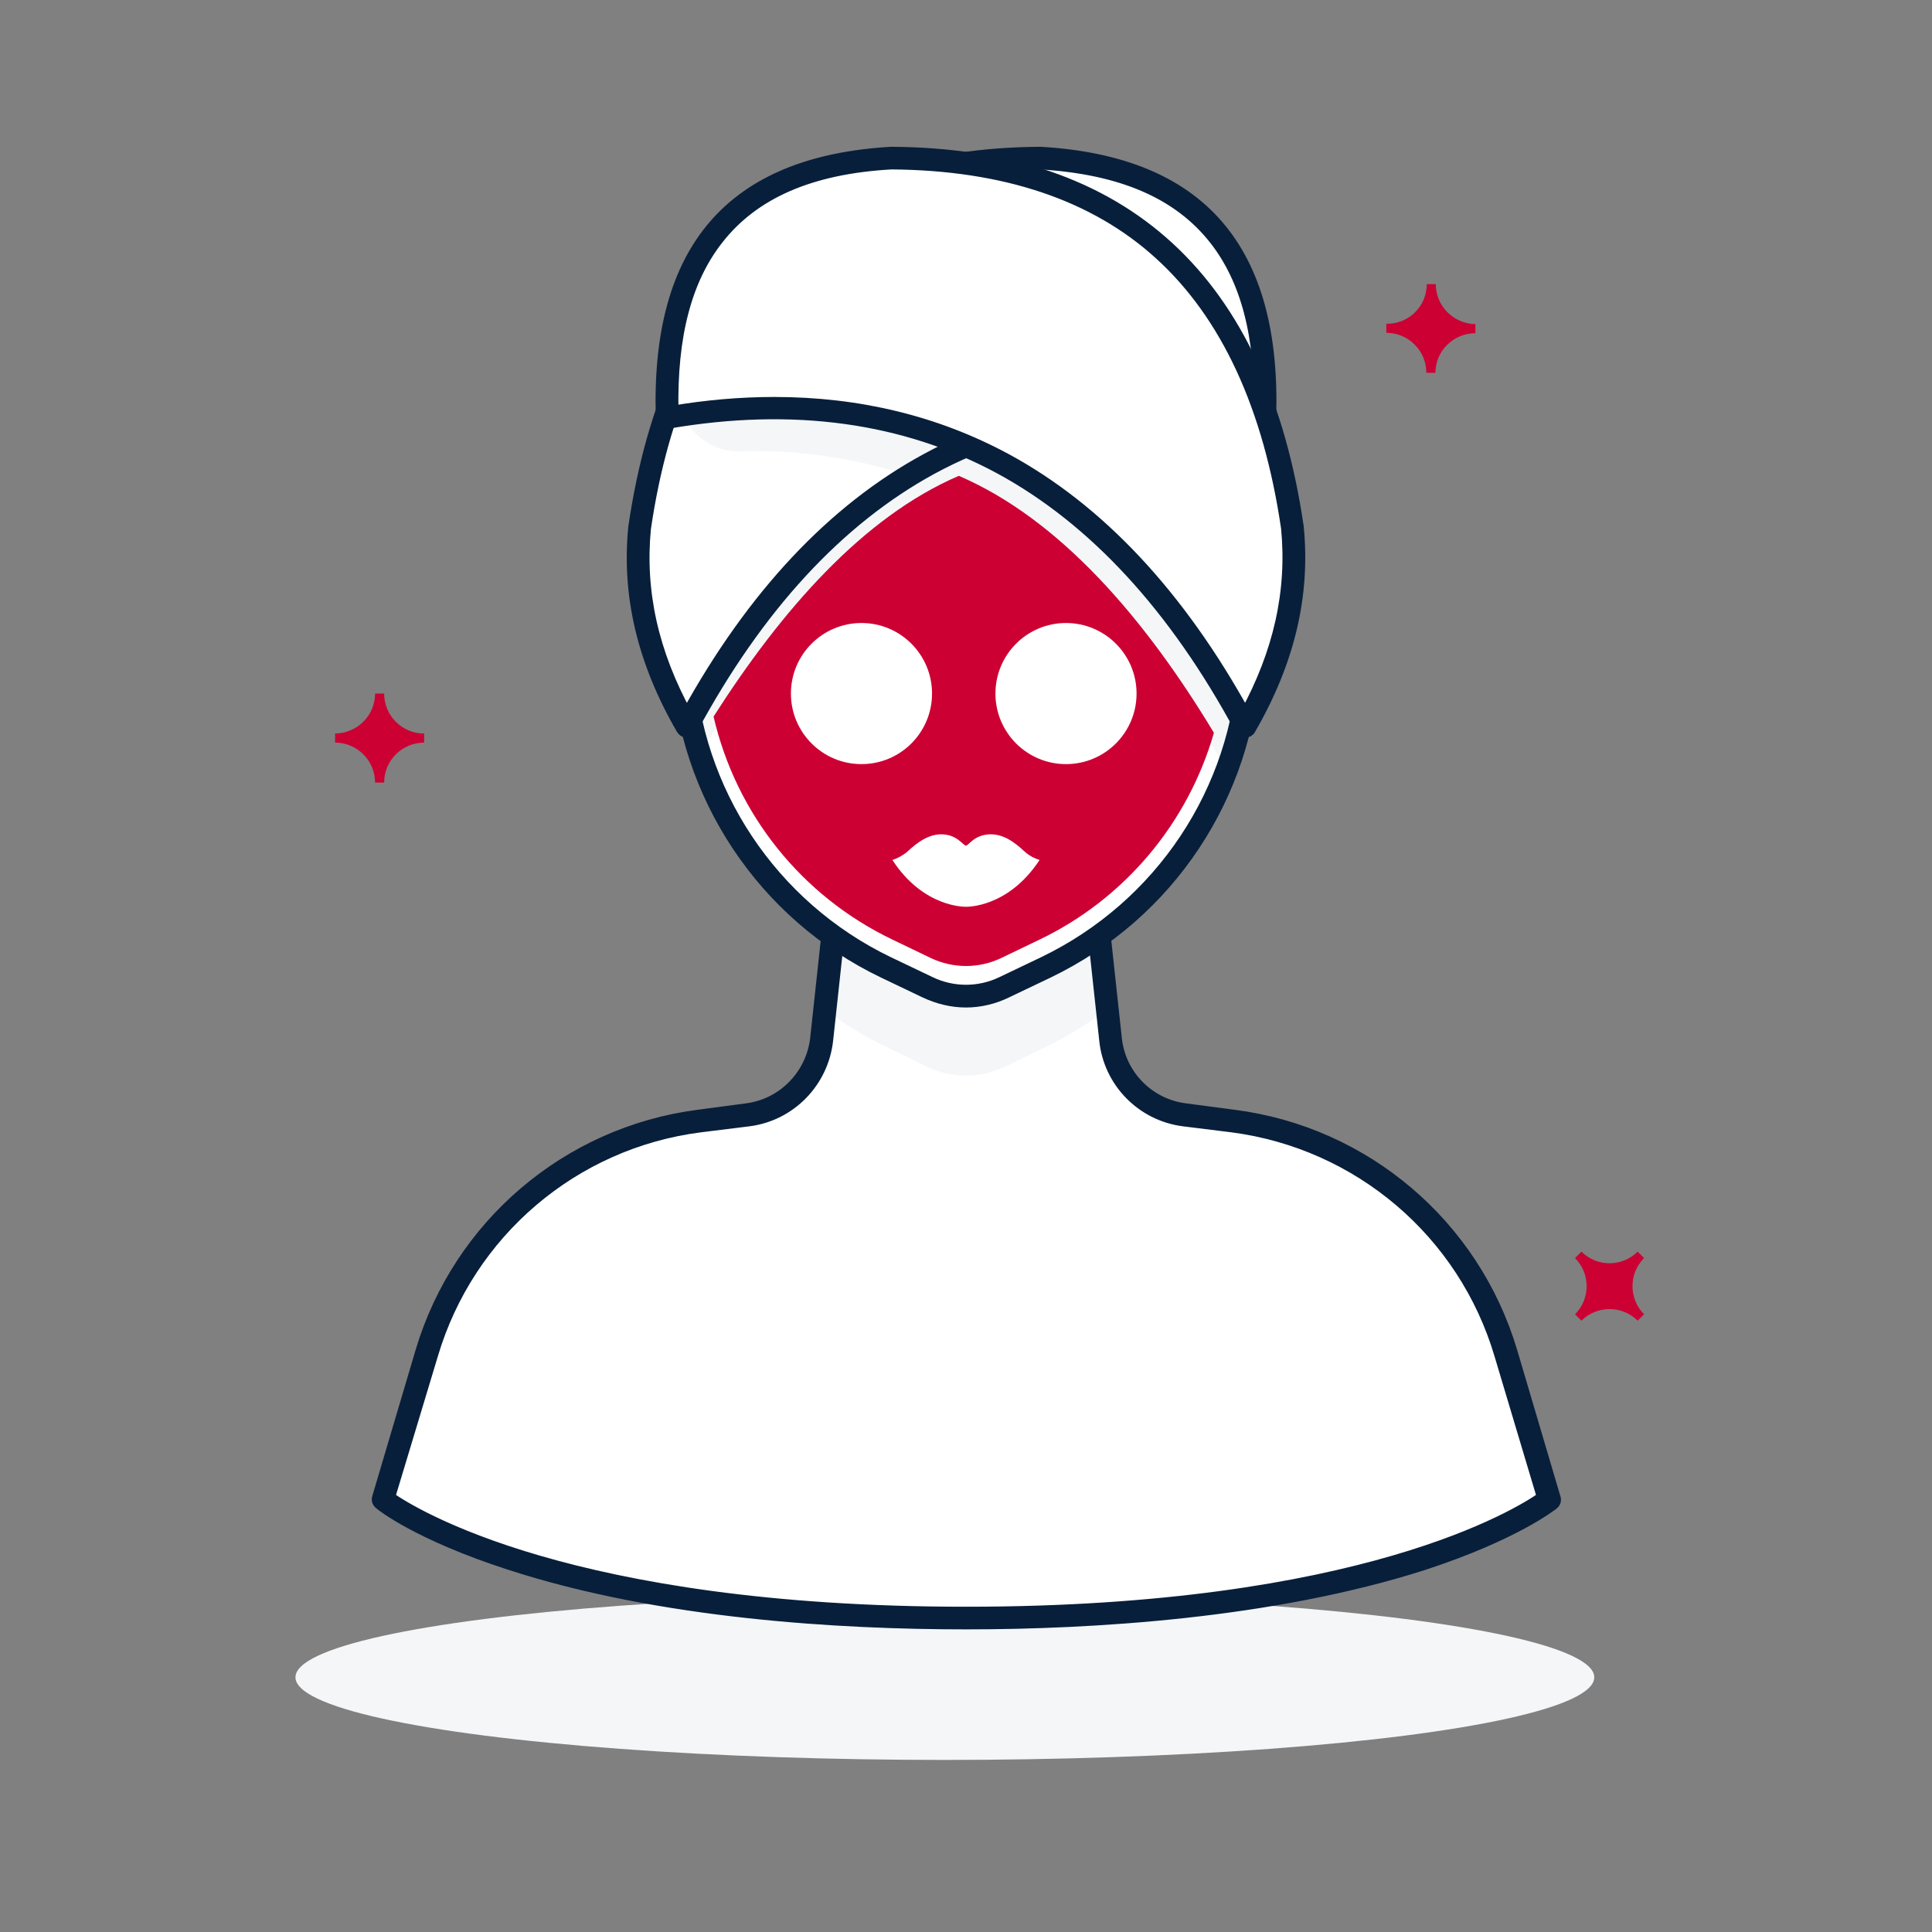
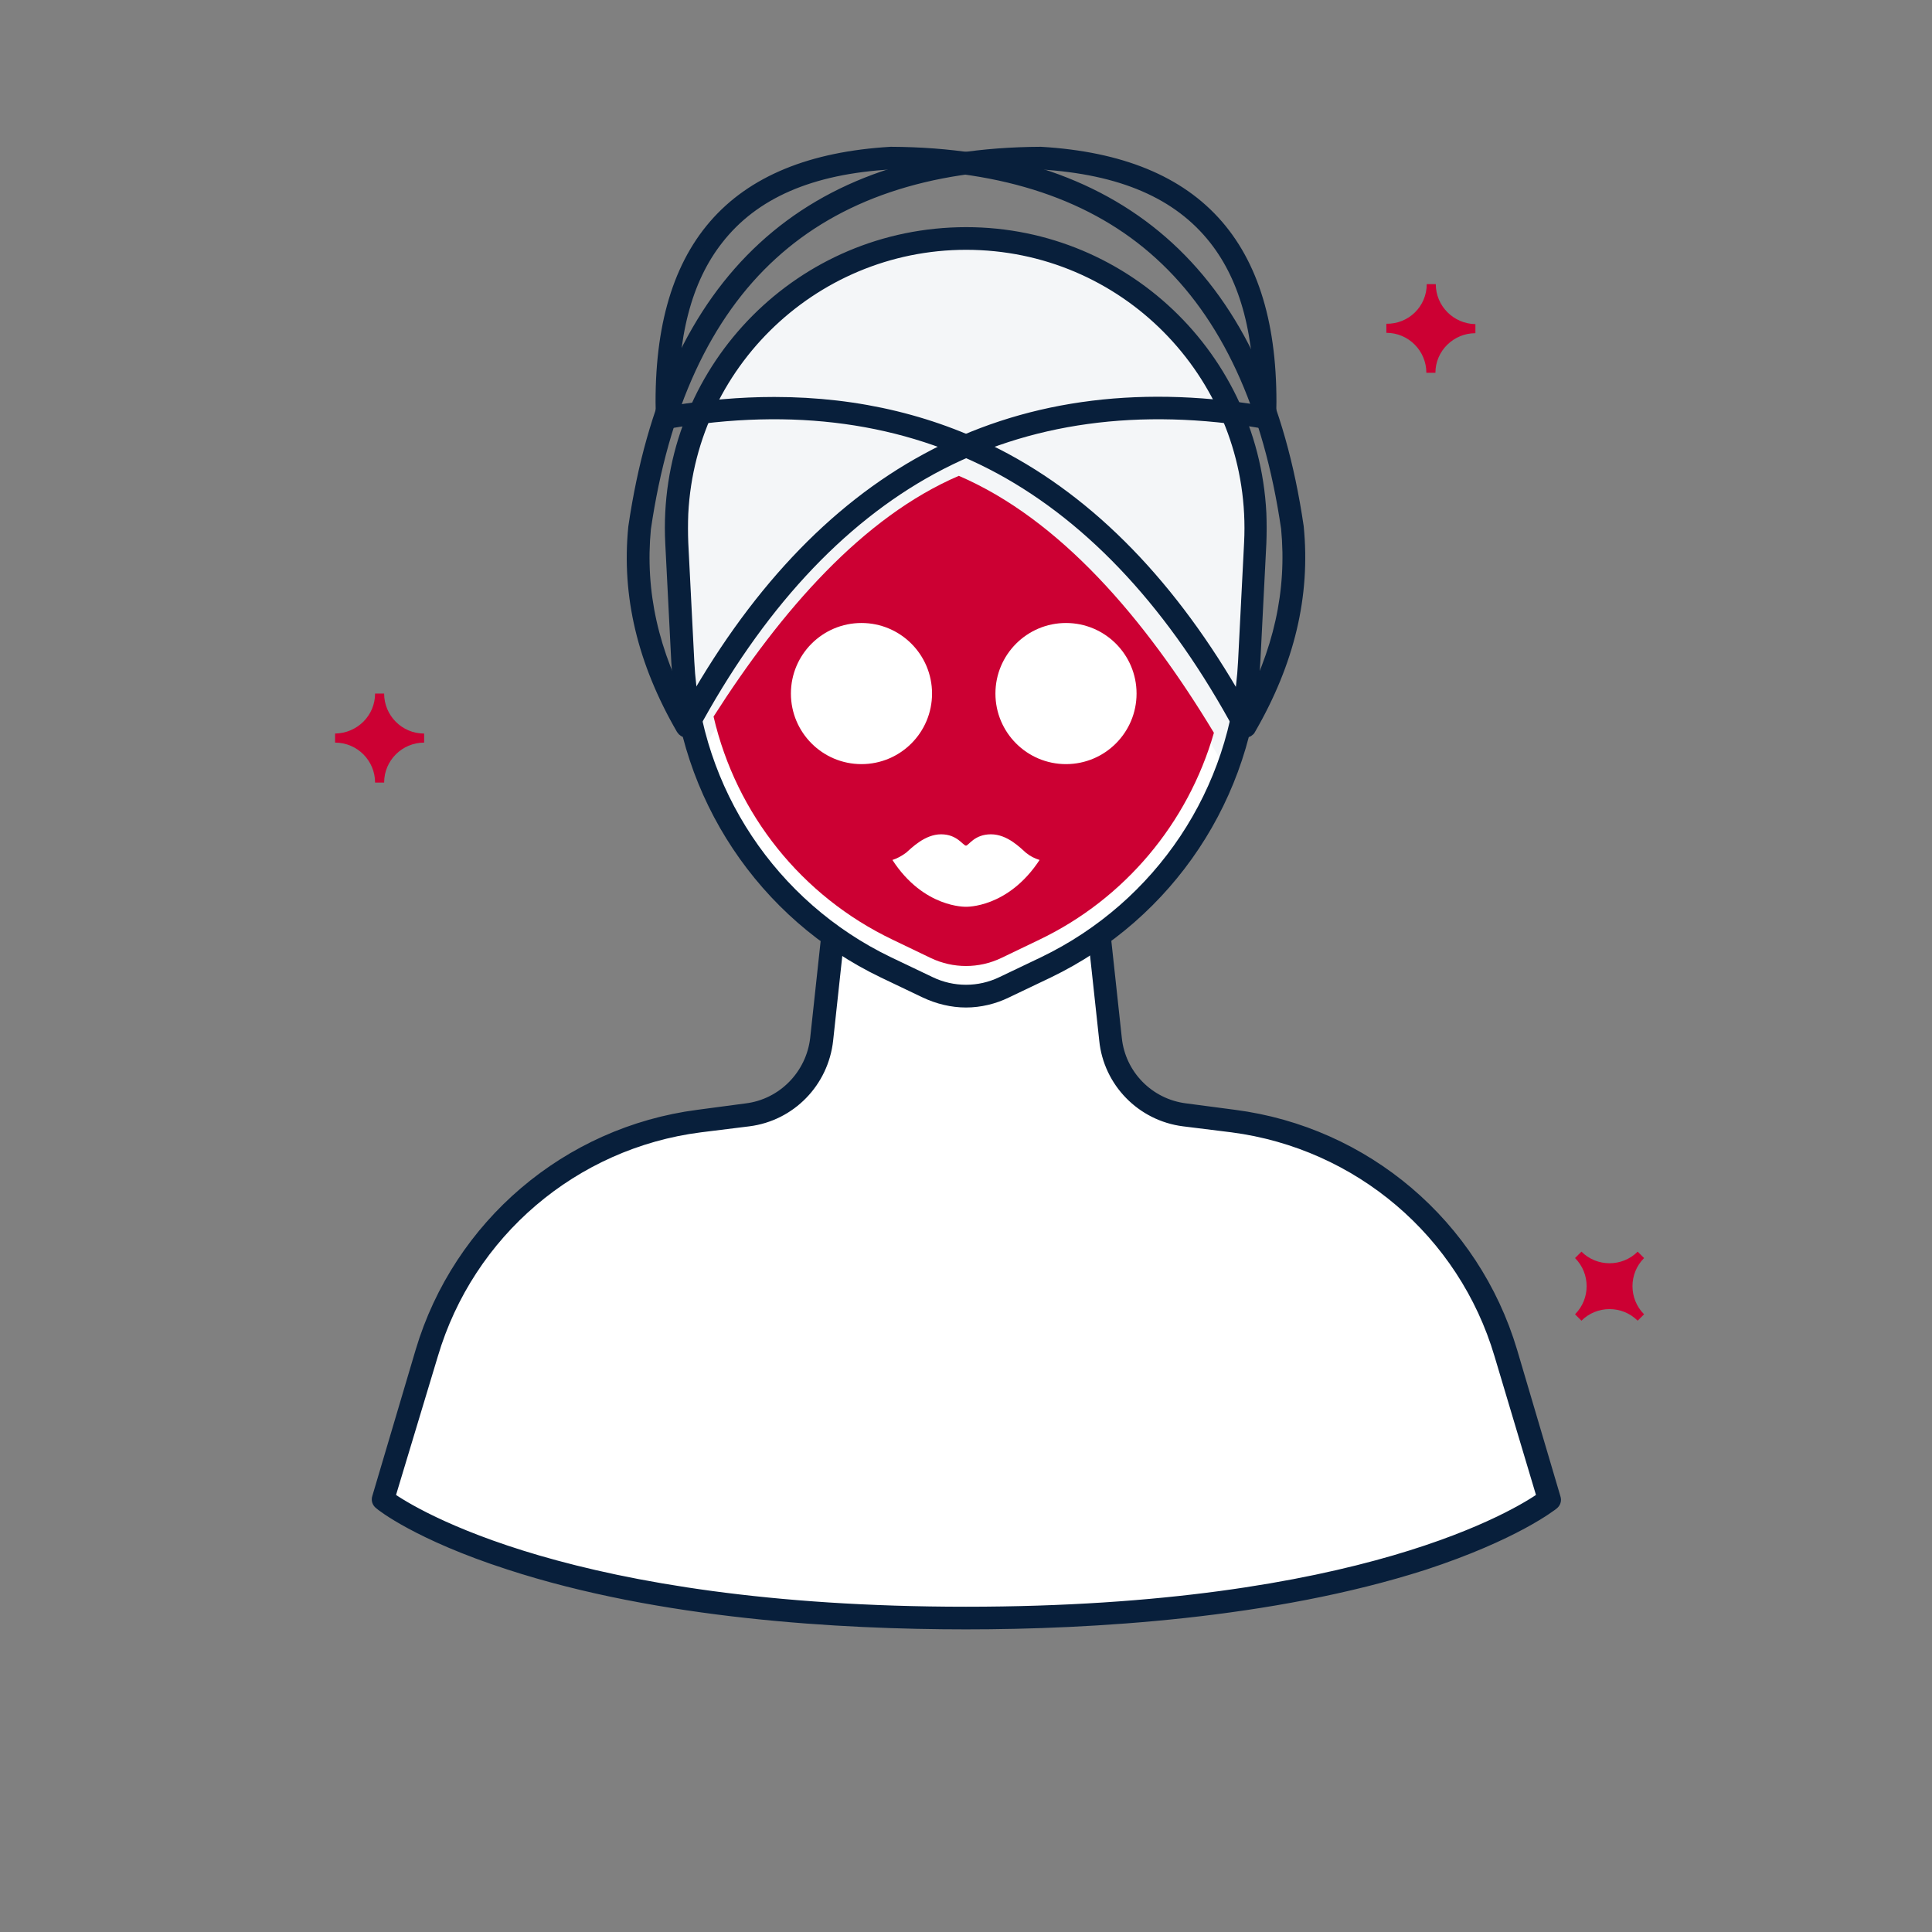
<svg xmlns="http://www.w3.org/2000/svg" version="1.0" id="Layer_1" x="0px" y="0px" viewBox="0 0 512 512" style="enable-background:new 0 0 512 512;" xml:space="preserve">
  <rect x="0" y="0" width="512" height="512" fill="#808080" stroke="none" />
  <style type="text/css">
	.st0{fill:#F4F6F8;}
	.st1{fill:#FFFFFF;}
	.st2{fill:#081F3B;stroke:#081F3B;stroke-width:3;stroke-miterlimit:10;}
	.st3{fill:#CC0033;}
</style>
-   <ellipse class="st0" cx="250.4" cy="444.5" rx="172.1" ry="21.9" />
  <path class="st1" d="M185.2,297.1l12.9-1.6c10.4-1.3,18.5-9.6,19.6-20l6.4-58.3l31.9,10.1l31.9-10.1l6.4,58.3  c1.1,10.4,9.3,18.7,19.6,20l12.9,1.6c34.1,4.4,62.5,28.5,72.2,61.5l11.5,38.8c0,0-38.8,31.4-154.5,31.4s-154.5-31.4-154.5-31.4  l11.5-38.8C122.8,325.6,151.1,301.5,185.2,297.1z" />
-   <path class="st0" d="M245.9,282.8l-11.1-5.4c-5.7-2.7-11.1-6-16.2-9.9l5.5-50.4l31.9,10.1l31.9-10.1l5.5,50.4  c-5,3.8-10.5,7.1-16.2,9.9l-11.1,5.4C259.7,285.8,252.3,285.8,245.9,282.8z" />
  <path class="st2" d="M256,430.3c-33.1,0-81-2.7-121.1-15.8c-24.1-7.8-33.9-15.6-34.3-16c-0.5-0.4-0.7-1-0.5-1.6l11.5-38.8  c10-33.5,38.8-58,73.4-62.5l0,0l12.8-1.7c9.7-1.2,17.3-9,18.4-18.7l6.3-58.3c0.1-0.4,0.3-0.9,0.7-1.1c0.4-0.2,0.8-0.3,1.3-0.2  l31.5,10l31.5-10c0.4-0.1,0.9-0.1,1.3,0.2c0.4,0.2,0.6,0.7,0.7,1.1l6.3,58.3c1,9.7,8.6,17.5,18.4,18.7l12.9,1.7  c34.7,4.5,63.5,29,73.5,62.5l11.5,38.9c0.2,0.6,0,1.2-0.5,1.6c-0.4,0.3-10.2,8.1-34.3,16C337,427.5,289.1,430.3,256,430.3z   M103.2,396.8c6.1,4.3,47.8,30.5,152.8,30.5c105.1,0,146.7-26.2,152.8-30.5L397.5,359c-9.6-32.4-37.4-56-70.9-60.4l-12.9-1.6  c-11.1-1.4-19.8-10.3-20.9-21.4l-6.1-56.4l-30.2,9.6c-0.3,0.1-0.6,0.1-0.9,0l-30.2-9.6l-6.1,56.4c-1.2,11.1-9.8,20-20.9,21.4  l-12.9,1.6c-33.5,4.3-61.3,28-70.9,60.4L103.2,396.8z" />
  <path class="st1" d="M234.8,256.4l11.1,5.3c6.4,3.1,13.9,3.1,20.3,0l11.1-5.3c31.4-15.1,52.1-46.2,53.8-81l1.6-31.5  c2.1-42.3-30.5-78.4-72.8-80.5c-1.3-0.1-2.6-0.1-3.9-0.1l0,0c-42.4,0-76.7,34.4-76.7,76.8c0,1.3,0,2.6,0.1,3.9l1.6,31.5  C182.7,210.2,203.3,241.2,234.8,256.4z" />
  <path class="st0" d="M256,63.2L256,63.2c42.4,0,76.7,34.4,76.7,76.8c0,1.3,0,2.6-0.1,3.9l-1.6,31.5c-0.5,9.8-2.5,19.5-6,28.6  c-19.1-33.5-42.7-56.7-71-68.9c-27.1,11.7-50,33.5-68.6,64.9c-2.6-7.9-4.1-16.2-4.5-24.5l-1.6-31.5c-2.1-42.3,30.4-78.4,72.8-80.5  C253.4,63.3,254.7,63.2,256,63.2z" />
  <path class="st2" d="M256,265.5c-3.7,0-7.4-0.9-10.8-2.5l-11.1-5.3c-31.9-15.3-52.9-46.9-54.7-82.3l-1.6-31.5  c-2.2-43.2,31-79.9,74.2-82.1s79.9,31,82.1,74.2c0.1,2.6,0.1,5.3,0,7.9l-1.6,31.5c-1.8,35.4-22.7,66.9-54.7,82.3l-11.1,5.3  C263.4,264.6,259.7,265.5,256,265.5z M235.4,255l11.1,5.3c6,2.9,13,2.9,19,0l11.1-5.3c30.9-14.9,51.3-45.4,53-79.7l1.6-31.5  c2.1-41.5-29.8-76.9-71.3-79c-41.5-2.1-76.9,29.8-79,71.3c-0.1,2.6-0.1,5.2,0,7.8l1.6,31.5C184.2,209.5,204.5,240.1,235.4,255z" />
-   <path class="st1" d="M182,192.5c34.9-64.8,85.4-93.5,153.2-81.8c1.2-39.6-14-66.1-59.4-68.8c-60.6,0.3-96.7,32.1-106.3,98  C167.7,158.2,172.1,175.4,182,192.5z" />
-   <path class="st0" d="M324.9,109.2c-32-3.7-60,2.1-84.1,16.8c-14.5-4.7-29.7-6.9-44.9-6.4c-8.6,0.2-15.8-6.7-16-15.3  c-0.1-2.3,0.4-4.7,1.4-6.8c9-19.7,22-34,39.1-43.2c3.1-0.5,6.4-0.8,9.9-1C276.1,53.6,307.9,71.8,324.9,109.2z" />
  <path class="st2" d="M182,194c-0.5,0-1-0.3-1.3-0.8c-10.3-17.8-14.5-35.4-12.7-53.5c9.6-65.6,45.9-99,107.8-99.3  c42.4,2.5,62.3,25.5,60.9,70.3c0,0.4-0.2,0.8-0.5,1.1c-0.3,0.3-0.8,0.4-1.2,0.3c-33.1-5.7-62.7-1.6-88,12.1  c-24.8,13.5-46.2,36.7-63.6,69C183.1,193.7,182.5,194,182,194z M275.7,43.4c-29.9,0.1-53.8,8.2-71.1,24  c-17.6,16-28.9,40.5-33.6,72.7c-1.6,16.7,2,32.9,11,49.3c17.4-31.6,38.8-54.4,63.6-67.8c25.4-13.8,55.1-18.1,88.2-12.7  c0.4-19.9-3.5-34.8-11.9-45.5C312.3,51.2,297.2,44.7,275.7,43.4z" />
-   <path class="st1" d="M330,192.5c-34.9-64.8-85.3-93.5-153.2-81.8c-1.2-39.6,14-66.1,59.4-68.8c60.6,0.3,96.7,32,106.3,98  C344.3,158.2,339.9,175.4,330,192.5z" />
  <path class="st2" d="M330,194L330,194c-0.5,0-1-0.3-1.3-0.8c-17.4-32.3-38.8-55.5-63.6-69c-25.3-13.7-54.9-17.8-88-12.1  c-0.4,0.1-0.9,0-1.2-0.3c-0.3-0.3-0.5-0.7-0.6-1.1c-1.4-44.8,18.5-67.8,60.8-70.3c62,0.3,98.3,33.7,107.9,99.2  c1.8,18.2-2.4,35.8-12.7,53.6C331.1,193.7,330.5,194,330,194z M205.2,106.7c22.4,0,42.9,5,61.3,14.9c24.8,13.4,46.1,36.2,63.5,67.8  c9-16.5,12.6-32.7,11-49.4c-4.7-32.2-16-56.6-33.6-72.6c-17.3-15.8-41.3-23.8-71.2-24c-21.4,1.2-36.5,7.8-46,20  c-8.4,10.7-12.3,25.7-11.9,45.6C187.2,107.5,196.2,106.7,205.2,106.7L205.2,106.7z" />
  <path class="st3" d="M99.4,183.8h2.4c0,5.8,4.7,10.6,10.6,10.6v2.4c-5.8,0-10.6,4.7-10.6,10.6h-2.4c0-5.8-4.7-10.6-10.6-10.6v-2.4  C94.7,194.3,99.4,189.6,99.4,183.8z" />
  <path class="st3" d="M378.1,75.3h2.4c0,5.8,4.7,10.5,10.5,10.6v2.4c-5.8,0-10.6,4.7-10.6,10.5c0,0,0,0,0,0H378  c0-5.8-4.7-10.6-10.6-10.6c0,0,0,0,0,0v-2.4C373.3,85.9,378.1,81.2,378.1,75.3C378.1,75.4,378.1,75.4,378.1,75.3z" />
  <path class="st3" d="M254.1,126.1c-25.4,10.9-47,35.6-65,63.8c6,25.9,23.4,47.6,47.4,59.1l10.2,4.9c5.9,2.8,12.7,2.8,18.6,0  l10.2-4.9c22.5-10.8,39.3-30.8,46.2-54.8C303.3,163.7,280.8,137.6,254.1,126.1z" />
  <path class="st3" d="M434,331.7l1.7,1.7c-4.1,4.1-4.1,10.8,0,14.9L434,350c-4.1-4.1-10.8-4.1-14.9,0l-1.7-1.7  c4.1-4.1,4.1-10.8,0-14.9l1.7-1.7C423.2,335.8,429.9,335.8,434,331.7z" />
  <path class="st1" d="M240.1,226c1.5-1.3,5-4.9,9.3-4.9s5.8,3,6.6,3c0.7,0,2.2-3,6.6-3s7.8,3.6,9.3,4.9c1.1,0.9,2.3,1.5,3.6,1.9  c-8.4,12.8-19.5,12.4-19.5,12.4s-11.2,0.4-19.5-12.4C237.8,227.5,239,226.8,240.1,226L240.1,226z" />
  <circle class="st1" cx="228.3" cy="183.8" r="18.7" />
  <circle class="st1" cx="282.5" cy="183.8" r="18.7" />
</svg>